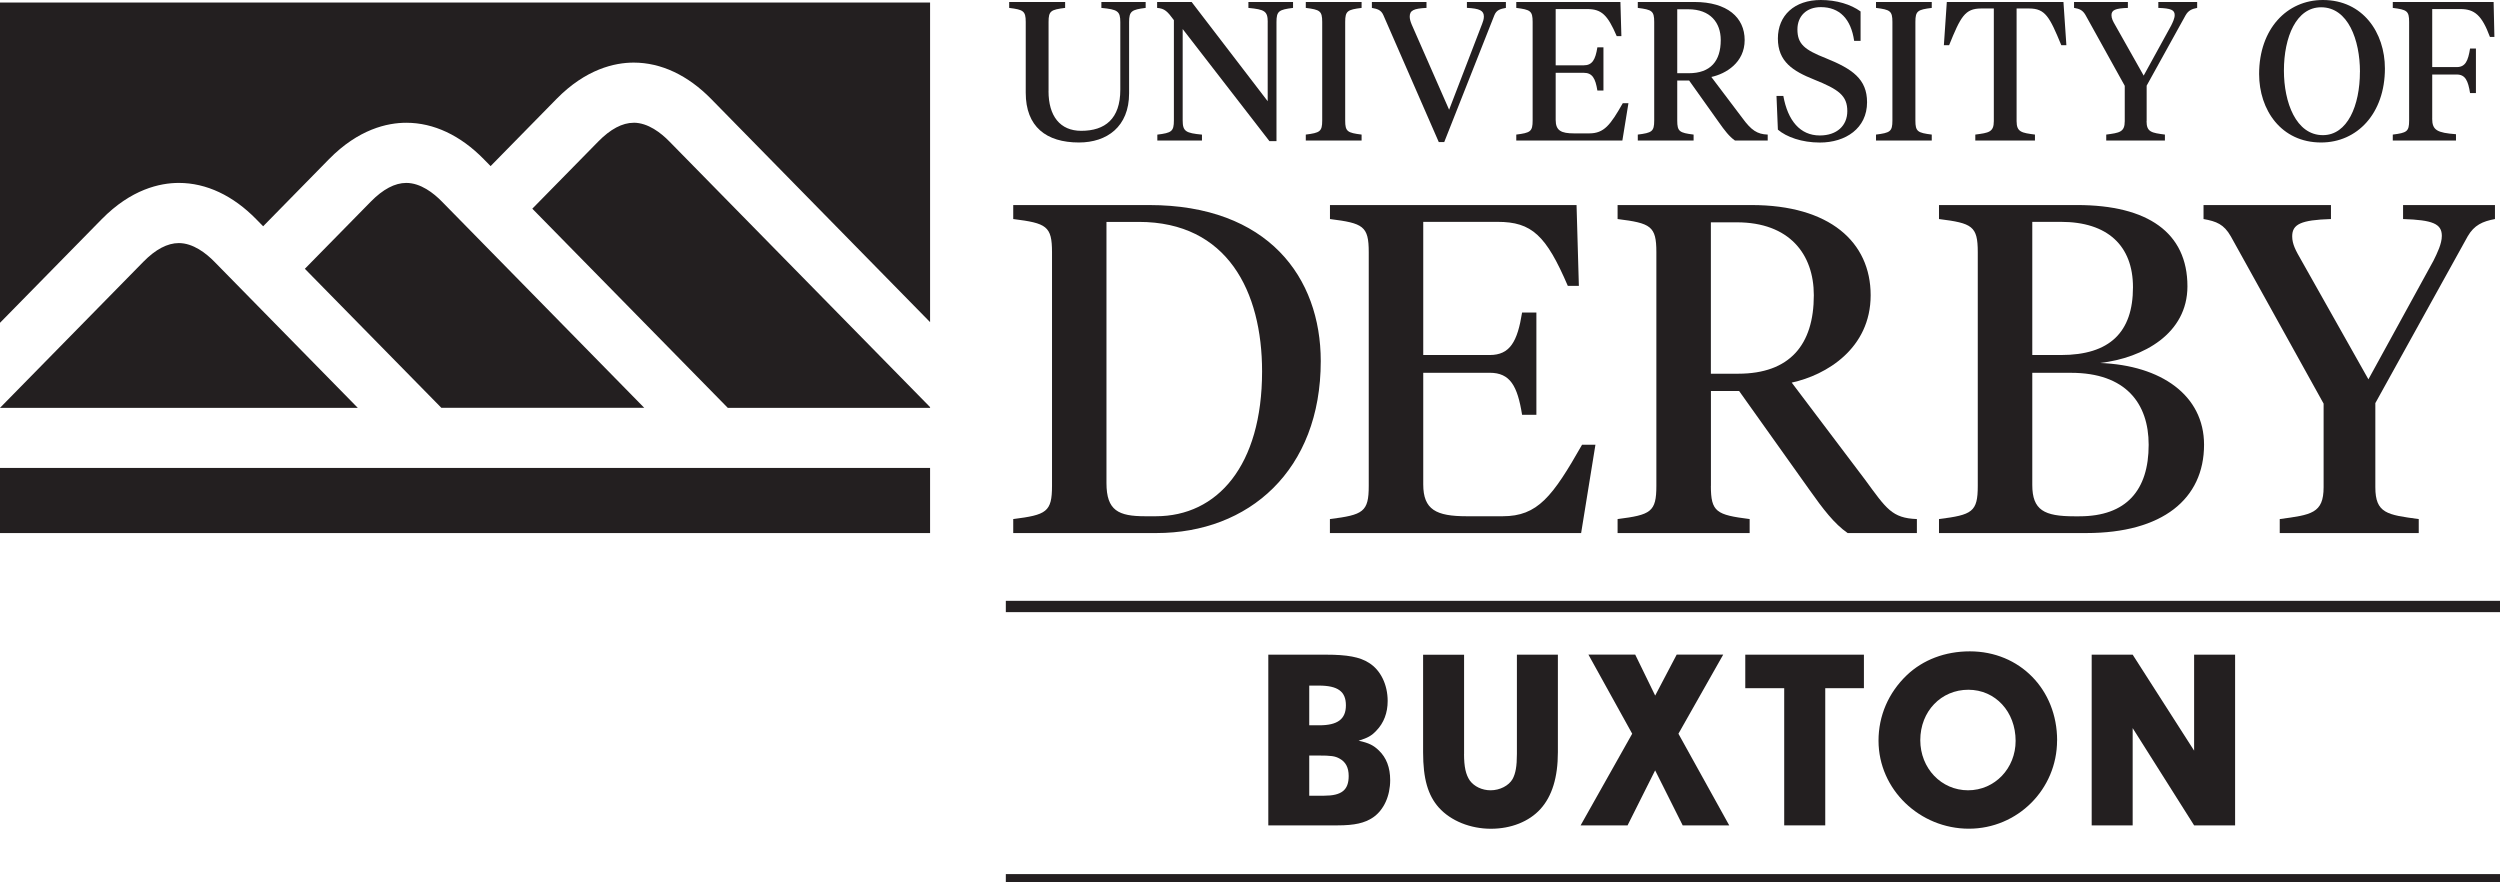
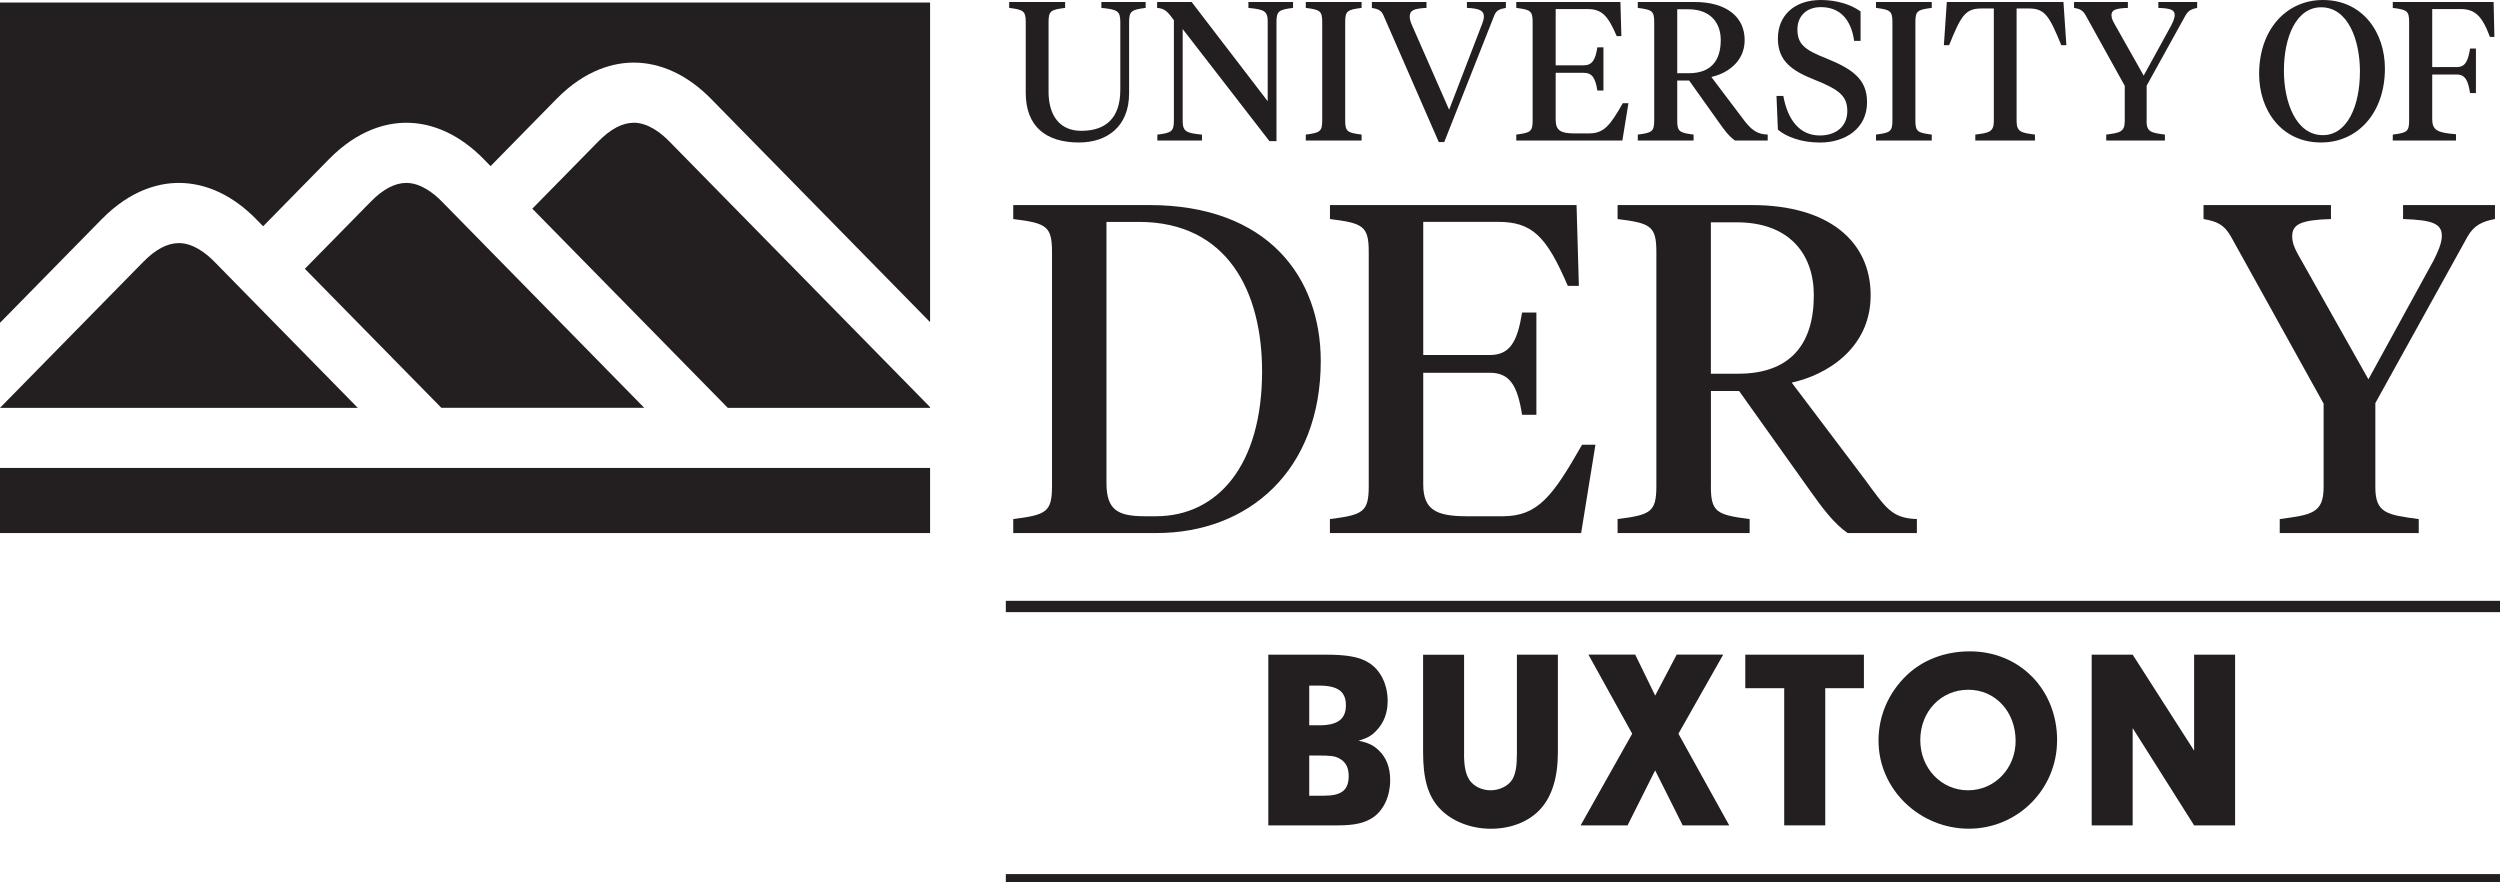
<svg xmlns="http://www.w3.org/2000/svg" width="221" height="78" viewBox="0 0 221 78" fill="none">
  <path d="M56.02 10.852C55.016 10.852 53.961 11.414 52.884 12.513L47.056 18.448L64.335 36.053H82.219V35.989L59.175 12.508C58.434 11.749 57.289 10.852 56.02 10.848M0 47.122H82.219V41.367H0V47.122ZM56.953 36.053C50.429 29.401 39.073 17.827 39.073 17.827C38.332 17.067 37.182 16.17 35.913 16.17C34.913 16.17 33.854 16.727 32.777 17.827L26.949 23.761L39.014 36.049H56.953V36.053ZM0 0.225V28.536L8.983 19.386C11.592 16.727 14.138 16.17 15.811 16.17C18.23 16.17 20.598 17.279 22.657 19.386L23.262 20.003L29.085 14.068C31.695 11.414 34.241 10.852 35.918 10.852C38.337 10.852 40.705 11.966 42.764 14.068L43.369 14.684L49.192 8.75C51.797 6.096 54.343 5.534 56.02 5.534C58.439 5.534 60.807 6.648 62.867 8.75L82.219 28.477V0.225H0ZM15.811 21.488C14.806 21.488 13.752 22.041 12.67 23.145L0 36.053H31.627L18.961 23.145C18.22 22.386 17.07 21.488 15.806 21.488" fill="#231F20" />
  <path d="M92.689 8.06C92.689 10.259 93.707 11.565 95.585 11.565C97.689 11.565 99.035 10.503 99.035 7.936V1.955C99.035 0.98 98.794 0.837 97.362 0.699V0.175H101.276V0.699C100.035 0.856 99.812 0.98 99.812 1.955V8.253C99.812 11.202 97.849 12.596 95.38 12.596C92.484 12.596 90.675 11.202 90.675 8.198V1.937C90.675 0.961 90.452 0.856 89.211 0.699V0.175H94.157V0.699C92.898 0.856 92.693 0.961 92.693 1.937V8.06H92.689Z" fill="#231F20" />
  <path d="M112.068 1.955C112.068 0.98 111.791 0.837 110.359 0.699V0.175H114.305V0.699C113.046 0.856 112.841 0.98 112.841 1.955V12.476H112.218L104.549 2.567V10.645C104.549 11.621 104.827 11.763 106.254 11.901V12.426H102.308V11.901C103.567 11.745 103.772 11.621 103.772 10.645V1.78C103.204 1.012 102.963 0.75 102.29 0.699V0.175H105.34L112.064 8.948V1.955H112.068Z" fill="#231F20" />
  <path d="M118.915 10.659C118.915 11.634 119.119 11.74 120.365 11.897V12.421H115.432V11.897C116.673 11.74 116.883 11.634 116.883 10.659V1.937C116.883 0.961 116.673 0.856 115.432 0.699V0.175H120.365V0.699C119.124 0.856 118.915 0.961 118.915 1.937V10.659Z" fill="#231F20" />
  <path d="M131.003 2.162C131.107 1.9 131.175 1.675 131.175 1.463C131.175 0.938 130.798 0.75 129.675 0.695V0.175H133.121V0.699C132.639 0.787 132.294 0.874 132.103 1.343L127.67 12.559H127.188L122.292 1.343C122.088 0.874 121.756 0.787 121.274 0.699V0.175H126.102V0.699C124.965 0.75 124.62 0.925 124.62 1.468C124.62 1.661 124.67 1.868 124.793 2.167L128.102 9.702L130.998 2.167L131.003 2.162Z" fill="#231F20" />
  <path d="M134.039 11.897C135.28 11.74 135.485 11.634 135.485 10.659V1.937C135.485 0.961 135.28 0.856 134.039 0.699V0.175H143.245L143.331 3.193H142.918C142.108 1.307 141.572 0.8 140.299 0.8H137.522V5.774H140.004C140.763 5.774 141.036 5.267 141.208 4.186H141.745V8.005H141.208C141.036 6.924 140.763 6.436 140.004 6.436H137.522V10.604C137.522 11.547 138.003 11.791 139.144 11.791H140.49C141.799 11.791 142.354 11.059 143.454 9.123H143.954L143.418 12.421H134.039V11.897Z" fill="#231F20" />
  <path d="M148.268 10.659C148.268 11.634 148.473 11.74 149.714 11.897V12.421H144.781V11.897C146.023 11.74 146.232 11.634 146.232 10.659V1.937C146.232 0.961 146.023 0.856 144.781 0.699V0.175H149.782C152.696 0.175 154.228 1.55 154.228 3.542C154.228 5.534 152.573 6.523 151.282 6.804L154.024 10.434C154.815 11.515 155.333 11.864 156.265 11.897V12.421H153.369C152.869 12.072 152.455 11.533 151.937 10.797L149.318 7.117H148.268V10.659ZM148.268 0.819V6.473H149.287C151.219 6.473 152.114 5.392 152.114 3.542C152.114 2.006 151.2 0.819 149.237 0.819H148.273H148.268Z" fill="#231F20" />
  <path d="M157.165 11.464L157.042 8.483H157.647C158.042 10.664 159.129 11.975 160.87 11.975C162.388 11.975 163.302 11.101 163.302 9.826C163.302 8.451 162.543 7.908 160.37 7.034C158.492 6.284 157.165 5.447 157.165 3.404C157.165 1.362 158.629 0 160.956 0C162.352 0 163.611 0.386 164.475 1.012V3.611H163.907C163.629 1.675 162.616 0.63 160.961 0.63C159.67 0.63 158.892 1.449 158.892 2.599C158.892 3.892 159.511 4.398 161.411 5.148C163.738 6.091 165.048 6.979 165.048 9.04C165.048 11.345 163.152 12.601 160.874 12.601C159.288 12.601 157.924 12.113 157.169 11.464H157.165Z" fill="#231F20" />
  <path d="M169.321 10.659C169.321 11.634 169.525 11.74 170.767 11.897V12.421H165.839V11.897C167.08 11.74 167.289 11.634 167.289 10.659V1.937C167.289 0.961 167.08 0.856 165.839 0.699V0.175H170.767V0.699C169.525 0.856 169.321 0.961 169.321 1.937V10.659Z" fill="#231F20" />
  <path d="M182.409 0.175L182.668 3.993H182.218C181.181 1.481 180.804 0.75 179.372 0.75H178.267V10.71C178.267 11.685 178.717 11.74 179.89 11.897V12.421H174.617V11.897C175.808 11.74 176.254 11.685 176.254 10.71V0.75H175.131C173.699 0.75 173.321 1.481 172.303 3.993H171.839L172.098 0.175H182.409Z" fill="#231F20" />
  <path d="M189.755 10.71C189.755 11.685 190.205 11.74 191.378 11.897V12.421H186.191V11.897C187.364 11.74 187.828 11.685 187.828 10.71V7.586L184.364 1.339C184.105 0.883 183.827 0.782 183.345 0.695V0.175H188.105V0.699C186.982 0.736 186.655 0.892 186.655 1.343C186.655 1.638 186.791 1.886 186.982 2.217L189.501 6.684L191.933 2.254C192.069 1.974 192.242 1.629 192.242 1.33C192.242 0.874 191.896 0.736 190.796 0.699V0.175H194.229V0.699C193.765 0.787 193.451 0.925 193.21 1.343L189.764 7.572V10.714L189.755 10.71Z" fill="#231F20" />
  <path d="M199.706 6.542C199.706 2.549 202.17 0 205.343 0C208.876 0 210.826 2.88 210.826 6.054C210.826 10.047 208.362 12.596 205.189 12.596C201.652 12.596 199.706 9.716 199.706 6.542ZM208.621 6.349C208.621 3.538 207.571 0.644 205.189 0.644C202.998 0.644 201.898 3.262 201.898 6.243C201.898 9.049 202.966 11.947 205.343 11.947C207.516 11.947 208.617 9.33 208.617 6.349H208.621Z" fill="#231F20" />
  <path d="M215.004 10.484C215.004 11.515 215.454 11.74 217.109 11.864V12.421H211.522V11.897C212.763 11.74 212.967 11.634 212.967 10.659V1.937C212.967 0.961 212.763 0.856 211.522 0.699V0.175H220.436L220.505 3.262H220.109C219.404 1.362 218.763 0.8 217.491 0.8H215.008V5.93H217.181C217.941 5.93 218.182 5.373 218.354 4.288H218.872V8.23H218.354C218.182 7.149 217.941 6.588 217.181 6.588H215.008V10.48L215.004 10.484Z" fill="#231F20" />
  <path d="M89.57 47.122V45.885C92.507 45.512 92.998 45.264 92.998 42.95V22.294C92.998 19.98 92.507 19.731 89.57 19.363V18.126H101.572C112.105 18.126 116.755 24.529 116.755 31.922C116.755 41.588 110.386 47.122 102.226 47.122H89.575H89.57ZM97.812 19.612V42.701C97.812 45.139 98.871 45.636 101.24 45.636H102.181C107.609 45.636 111.568 41.174 111.568 32.833C111.568 25.771 108.504 19.616 100.672 19.616H97.812V19.612Z" fill="#231F20" />
  <path d="M117.569 45.885C120.506 45.512 120.997 45.264 120.997 42.95V22.294C120.997 19.98 120.506 19.731 117.569 19.363V18.126H139.367L139.572 25.27H138.594C136.676 20.808 135.412 19.612 132.389 19.612H125.815V31.384H131.693C133.489 31.384 134.144 30.188 134.553 27.625H135.817V36.67H134.553C134.144 34.108 133.494 32.953 131.693 32.953H125.815V42.825C125.815 45.056 126.957 45.636 129.652 45.636H132.835C135.935 45.636 137.244 43.902 139.854 39.315H141.036L139.772 47.122H117.564V45.885H117.569Z" fill="#231F20" />
  <path d="M151.241 42.95C151.241 45.264 151.732 45.512 154.669 45.885V47.122H142.995V45.885C145.932 45.512 146.423 45.264 146.423 42.95V22.294C146.423 19.98 145.932 19.731 142.995 19.363V18.126H154.833C161.729 18.126 165.366 21.387 165.366 26.098C165.366 30.809 161.447 33.16 158.388 33.822L164.879 42.416C166.757 44.978 167.248 45.802 169.453 45.885V47.122H163.329C162.147 46.294 161.165 45.015 159.942 43.281L153.737 34.563H151.246V42.95H151.241ZM151.241 19.653V33.036H153.651C158.224 33.036 160.342 30.473 160.342 26.098C160.342 22.464 158.179 19.653 153.528 19.653H151.241Z" fill="#231F20" />
-   <path d="M171.407 47.122V45.885C174.344 45.512 174.835 45.264 174.835 42.95V22.294C174.835 19.98 174.344 19.731 171.407 19.363V18.126H183.614C189.86 18.126 193.369 20.564 193.369 25.311C193.369 29.484 189.492 31.632 185.655 32.088C191.042 32.295 194.838 34.94 194.838 39.315C194.838 44.109 191.164 47.122 184.432 47.122H171.412H171.407ZM179.654 19.612V31.384H182.186C186.514 31.384 188.555 29.36 188.555 25.394C188.555 21.718 186.309 19.612 182.186 19.612H179.654ZM179.654 32.957V42.871C179.654 45.102 180.713 45.641 183.368 45.641H183.818C187.982 45.641 189.942 43.327 189.942 39.32C189.942 35.644 187.9 32.957 183.082 32.957H179.654Z" fill="#231F20" />
  <path d="M209.98 43.074C209.98 45.388 211.04 45.512 213.817 45.885V47.122H201.529V45.885C204.307 45.512 205.407 45.388 205.407 43.074V35.681L197.202 20.89C196.588 19.819 195.938 19.57 194.792 19.363V18.126H206.057V19.363C203.402 19.446 202.63 19.819 202.63 20.89C202.63 21.594 202.957 22.169 203.407 22.956L209.367 33.532L215.122 23.039C215.449 22.376 215.858 21.553 215.858 20.849C215.858 19.777 215.04 19.446 212.431 19.363V18.126H220.555V19.363C219.454 19.57 218.718 19.901 218.145 20.89L209.98 35.635V43.069V43.074Z" fill="#231F20" />
  <path d="M88.915 53.613H221M88.915 77.77H221" stroke="#231F20" />
  <path d="M117.214 57.873C119.092 57.873 120.21 58.076 121.015 58.596C122.042 59.23 122.67 60.518 122.67 61.968C122.67 63.007 122.333 63.913 121.665 64.594C121.242 65.045 120.906 65.229 120.101 65.478C121.02 65.68 121.42 65.887 121.888 66.338C122.556 66.973 122.892 67.852 122.892 68.96C122.892 70.363 122.333 71.605 121.374 72.263C120.638 72.76 119.742 72.963 118.224 72.963H112.118V57.873H117.214ZM115.737 64.116H116.633C118.242 64.116 118.978 63.573 118.978 62.349C118.978 61.126 118.265 60.606 116.587 60.606H115.737V64.111V64.116ZM115.737 70.34H117.055C118.596 70.34 119.224 69.844 119.224 68.597C119.224 67.852 118.956 67.35 118.419 67.06C118.019 66.835 117.66 66.789 116.564 66.789H115.737V70.34Z" fill="#231F20" />
  <path d="M129.421 66.651C129.421 67.782 129.575 68.482 129.934 69.002C130.316 69.521 131.007 69.862 131.766 69.862C132.594 69.862 133.376 69.452 133.712 68.868C133.98 68.371 134.094 67.737 134.094 66.651V57.873H137.717V66.494C137.717 68.712 137.203 70.386 136.176 71.518C135.171 72.627 133.58 73.262 131.794 73.262C130.007 73.262 128.261 72.581 127.188 71.385C126.229 70.299 125.802 68.85 125.802 66.499V57.878H129.425V66.655L129.421 66.651Z" fill="#231F20" />
  <path d="M143.886 72.963H139.726L144.286 64.861L140.417 57.869H144.554L146.318 61.489L148.218 57.869H152.332L148.373 64.861L152.864 72.963H148.75L146.314 68.1L143.877 72.963H143.886Z" fill="#231F20" />
  <path d="M161.347 72.963H157.724V60.836H154.283V57.873H164.77V60.836H161.352V72.963H161.347Z" fill="#231F20" />
  <path d="M181.845 65.45C181.845 69.77 178.358 73.257 174.044 73.257C169.73 73.257 166.061 69.816 166.061 65.473C166.061 63.279 166.934 61.241 168.566 59.681C169.998 58.324 171.944 57.579 174.135 57.579C178.54 57.579 181.85 60.951 181.85 65.45H181.845ZM169.753 65.427C169.753 67.916 171.608 69.862 173.976 69.862C176.344 69.862 178.181 67.916 178.181 65.496C178.181 62.915 176.394 60.974 173.999 60.974C171.603 60.974 169.753 62.874 169.753 65.432V65.427Z" fill="#231F20" />
  <path d="M188.528 72.963H184.905V57.873H188.528L193.96 66.356V57.873H197.583V72.963H193.96L188.528 64.364V72.963Z" fill="#231F20" />
</svg>